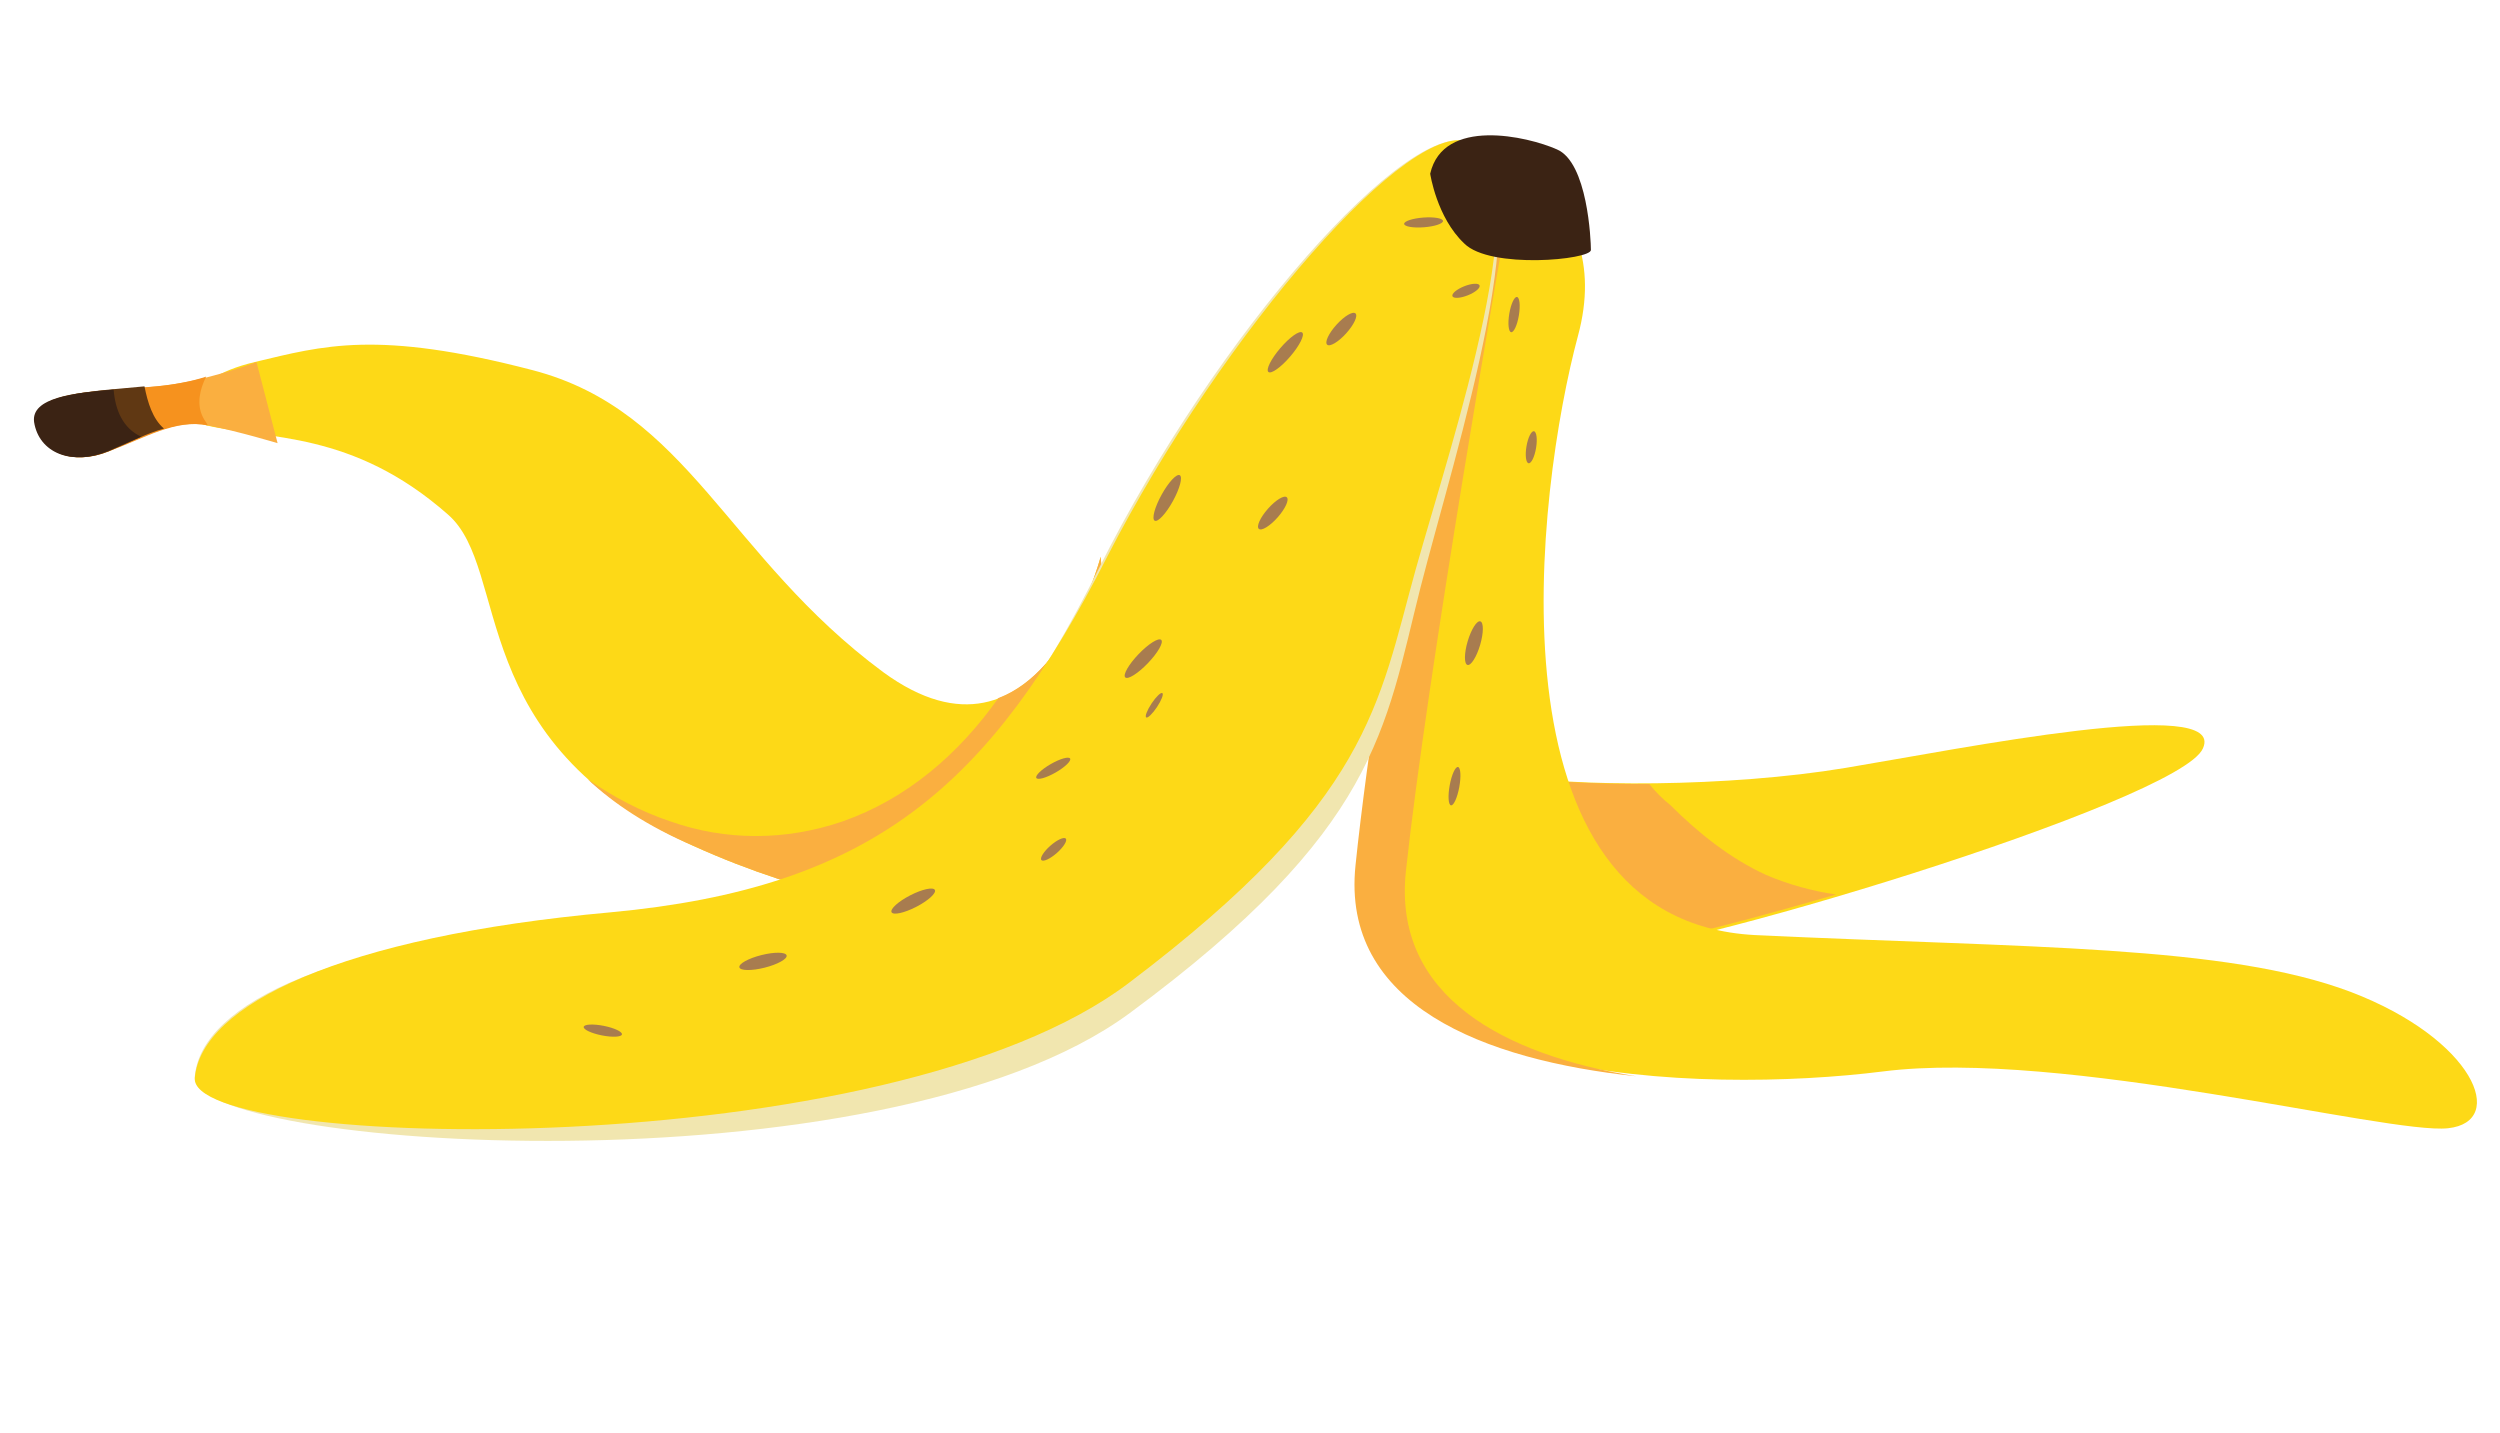
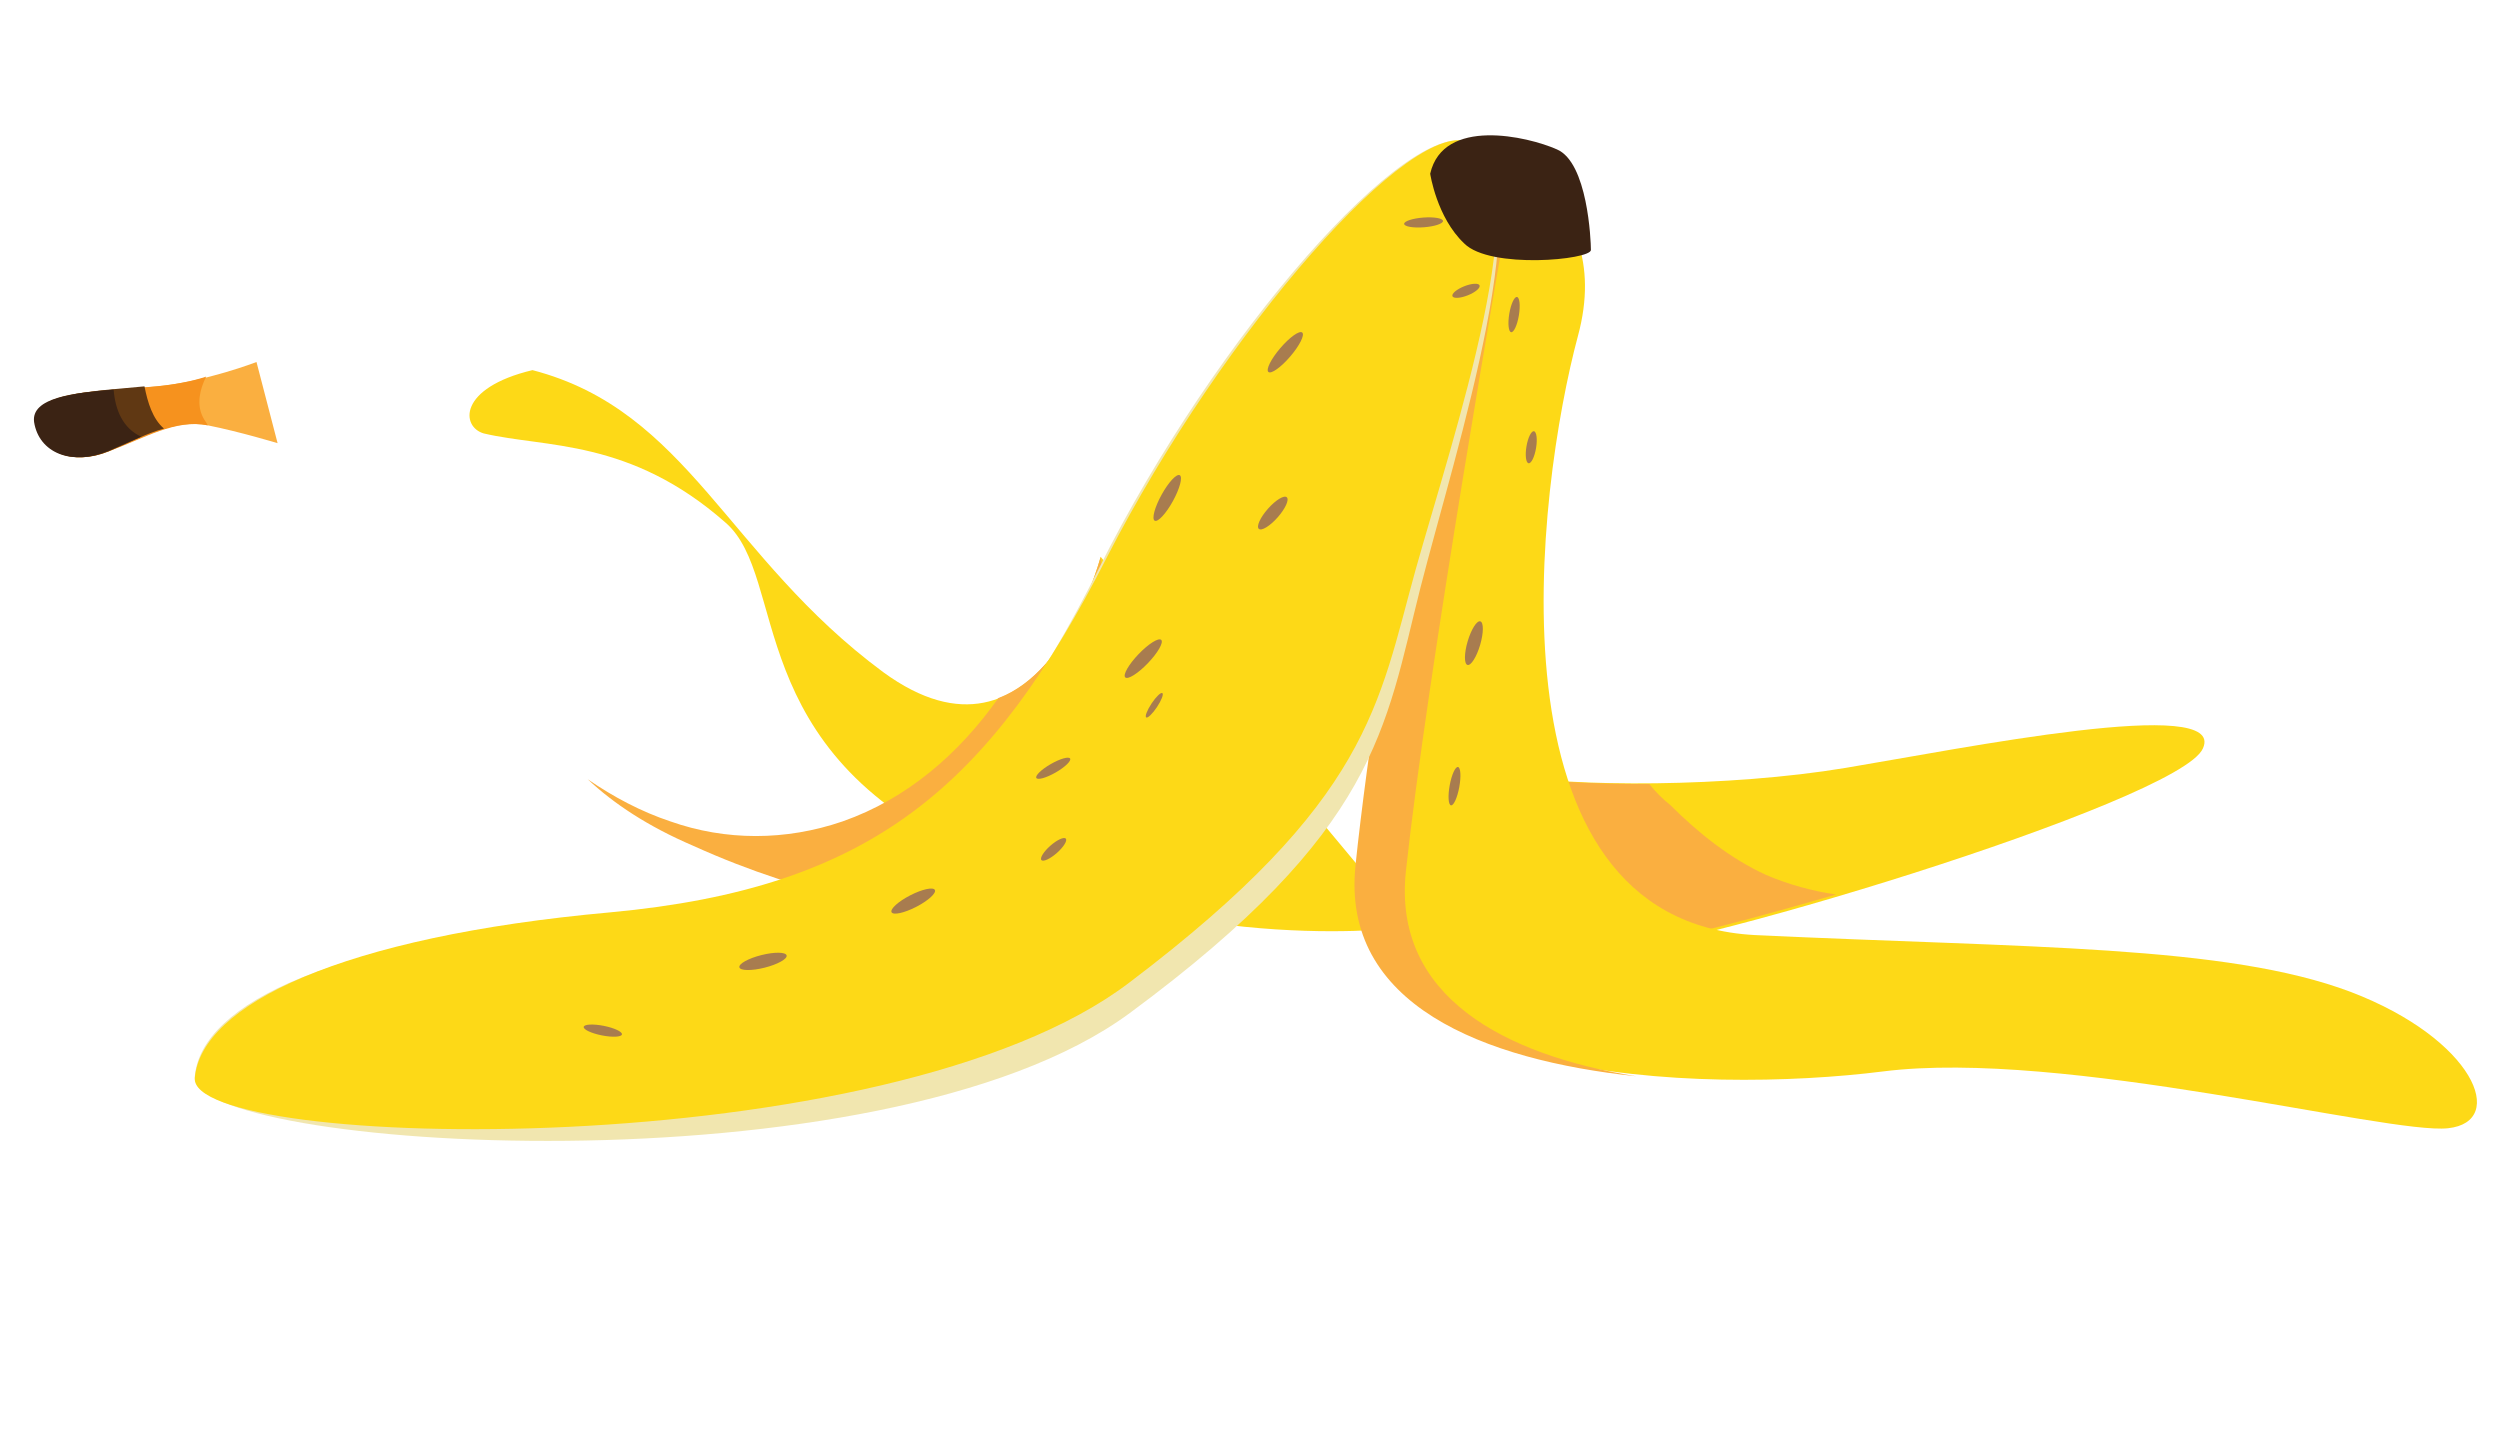
<svg xmlns="http://www.w3.org/2000/svg" version="1.1" id="Layer_1" x="0px" y="0px" viewBox="0 0 154 88.3" style="enable-background:new 0 0 154 88.3;" xml:space="preserve">
  <style type="text/css">
	.st0{fill:#FDD917;}
	.st1{fill:#FAAF40;}
	.st2{fill:#F6921E;}
	.st3{fill:#603813;}
	.st4{fill:#3B2314;}
	.st5{fill:#F1E6AF;}
	.st6{fill:#A87C4F;}
</style>
  <title>quiz-qtips</title>
  <g>
    <g>
      <path class="st0" d="M92.5,47.7c4.3,0.8,14,0.8,21.2-0.4c7.2-1.2,23.5-4.5,22-1.2c-1.4,3.3-33.6,13-37.7,12.6    C93.9,58.2,92.5,47.7,92.5,47.7z" />
      <path class="st1" d="M101.6,48.3c0.4,0.5,0.8,0.9,1.3,1.3c1.7,1.7,3.7,3.3,5.9,4.3c1.4,0.6,2.9,1,4.3,1.2    c-7.2,2.1-13.7,3.7-15.4,3.5c-4.1-0.4-5.6-10.9-5.6-10.9C94.3,48.1,97.8,48.3,101.6,48.3z" />
    </g>
    <g>
-       <path class="st0" d="M67.8,34.3c0,0-3.7,14.2-13.4,7.1c-9.6-7.1-12-16.1-21.6-18.6c-9.6-2.5-12.9-1.5-17.1-0.5    c-4.6,1.1-4.4,3.5-3,3.9c3.8,0.9,9,0.3,14.9,5.5c3.9,3.4,0.9,14,15.1,20.4c14.1,6.4,27,4.5,27,4.5L67.8,34.3z" />
+       <path class="st0" d="M67.8,34.3c0,0-3.7,14.2-13.4,7.1c-9.6-7.1-12-16.1-21.6-18.6c-4.6,1.1-4.4,3.5-3,3.9c3.8,0.9,9,0.3,14.9,5.5c3.9,3.4,0.9,14,15.1,20.4c14.1,6.4,27,4.5,27,4.5L67.8,34.3z" />
      <path class="st1" d="M67.8,34.3c0,0-1.8,7-6.3,8.7c-2.4,3.4-5.6,6.2-9.6,7.6c-3.5,1.2-7.2,1.2-10.6,0c-1.8-0.6-3.5-1.5-5.1-2.6    c1.6,1.5,3.7,2.9,6.5,4.1c14.1,6.4,27,4.5,27,4.5L67.8,34.3z" />
      <path class="st1" d="M15.8,22.3c0,0-3.1,1.2-6.1,1.5c-3,0.3-7.8,0.3-7.5,2.2c0.3,1.9,2.2,2.7,4.5,1.8c2.2-0.9,4.1-2,6.1-1.6    c2,0.4,4.3,1.1,4.3,1.1L15.8,22.3z" />
      <path class="st2" d="M9.6,23.8c1.1-0.1,2.2-0.3,3.1-0.6c-0.4,0.8-0.6,1.7-0.2,2.5c0.1,0.2,0.2,0.3,0.3,0.5c0,0,0,0,0,0    c-2-0.4-3.9,0.8-6.1,1.6c-2.2,0.9-4.2,0.1-4.5-1.8C1.9,24,6.6,24.1,9.6,23.8z" />
      <path class="st3" d="M8.9,23.8c0.2,1,0.5,2,1.2,2.6c-1.1,0.3-2.2,0.9-3.4,1.4c-2.2,0.9-4.2,0.1-4.5-1.8    C1.9,24.2,5.9,24.1,8.9,23.8z" />
      <path class="st4" d="M7,24c0.1,1.3,0.6,2.4,1.7,2.9c-0.7,0.3-1.4,0.6-2.1,0.9c-2.2,0.9-4.2,0.1-4.5-1.8C1.9,24.5,4.5,24.2,7,24z" />
    </g>
    <path class="st0" d="M90.6,8.8c0,0,9.1,2.7,6.6,11.9c-2.5,9.3-6,36,10.9,36.9c16.9,0.8,29,0.6,36.7,3.5c7.6,2.9,9.7,8,6,8.4   c-3.7,0.4-23.7-4.9-34.8-3.5c-11.1,1.4-33.8,0.8-32.3-12.8C85,39.7,90.6,8.8,90.6,8.8z" />
    <g>
      <path class="st1" d="M86.6,53.7c1.3-12.1,5.8-38,6.8-43.5c-1.5-1-2.9-1.4-2.9-1.4s-5.6,30.9-7,44.5c-0.9,8.6,7.9,12,17.3,13    C92.7,65,85.8,61.4,86.6,53.7z" />
    </g>
    <g>
      <path class="st5" d="M90.6,8.8C86.9,7,74.9,20.6,67.7,35C60.5,49.4,53.3,55.8,37,56.8c-16.3,1-24.6,5-25,9.5    c-0.4,4.5,42.3,7.4,57.6-3.9s15.7-17.5,17.9-26.2C89.7,27.6,95.1,11.1,90.6,8.8z" />
      <path class="st0" d="M90.6,8.8C87.1,7,75.4,20.3,68.2,34.3C61,48.4,53.8,54.7,37.6,56.2C21,57.7,12.4,61.9,12,66.4    c-0.4,4.5,42.7,5.5,57.6-5.9c14.8-11.2,15.3-17.1,17.6-25.4C89.5,26.9,94.9,11,90.6,8.8z" />
      <path class="st4" d="M88.1,10.7c0,0,0.4,2.7,2.1,4.3c1.6,1.6,7.8,1,7.8,0.4c0-0.6-0.2-5.4-2.1-6.2C94.1,8.4,88.9,7.2,88.1,10.7z" />
    </g>
    <g>
      <g>
        <ellipse transform="matrix(0.194 -0.981 0.981 0.194 -32.376 87.661)" class="st6" cx="37.2" cy="63.5" rx="0.3" ry="1.2" />
      </g>
      <g>
        <ellipse transform="matrix(0.97 -0.244 0.244 0.97 -13.034 13.265)" class="st6" cx="47" cy="59.2" rx="1.5" ry="0.4" />
      </g>
      <g>
        <ellipse transform="matrix(0.889 -0.457 0.457 0.889 -19.16 31.897)" class="st6" cx="56.3" cy="55.5" rx="1.5" ry="0.4" />
      </g>
      <g>
        <ellipse transform="matrix(0.751 -0.66 0.66 0.751 -18.356 55.877)" class="st6" cx="64.9" cy="52.3" rx="1" ry="0.3" />
      </g>
      <g>
        <ellipse transform="matrix(0.553 -0.833 0.833 0.553 -4.45 78.615)" class="st6" cx="71.1" cy="43.5" rx="0.9" ry="0.2" />
      </g>
      <g>
        <ellipse transform="matrix(0.482 -0.876 0.876 0.482 10.44 78.909)" class="st6" cx="71.9" cy="30.6" rx="1.6" ry="0.4" />
      </g>
      <g>
        <ellipse transform="matrix(0.651 -0.759 0.759 0.651 11.146 67.685)" class="st6" cx="79.2" cy="21.7" rx="1.6" ry="0.4" />
      </g>
      <g>
        <ellipse transform="matrix(0.997 -7.630187e-02 7.630187e-02 0.997 -0.79 6.734)" class="st6" cx="87.7" cy="13.7" rx="1.2" ry="0.3" />
      </g>
    </g>
    <g>
      <g>
        <ellipse transform="matrix(0.867 -0.498 0.498 0.867 -14.945 38.636)" class="st6" cx="64.9" cy="47.3" rx="1.2" ry="0.3" />
      </g>
      <g>
        <ellipse transform="matrix(0.692 -0.722 0.722 0.692 -7.534 63.375)" class="st6" cx="70.4" cy="40.5" rx="1.6" ry="0.4" />
      </g>
      <g>
        <ellipse transform="matrix(0.662 -0.749 0.749 0.662 2.835 69.407)" class="st6" cx="78.4" cy="31.6" rx="1.3" ry="0.4" />
      </g>
      <g>
-         <ellipse transform="matrix(0.671 -0.741 0.741 0.671 12.091 67.929)" class="st6" cx="82.7" cy="20.3" rx="1.3" ry="0.4" />
-       </g>
+         </g>
      <g>
        <ellipse transform="matrix(0.929 -0.37 0.37 0.929 -0.206 34.695)" class="st6" cx="90.3" cy="17.9" rx="0.9" ry="0.3" />
      </g>
    </g>
    <g>
      <g>
        <ellipse transform="matrix(0.18 -0.984 0.984 0.18 25.843 127.883)" class="st6" cx="89.6" cy="48.4" rx="1.2" ry="0.3" />
      </g>
      <g>
        <ellipse transform="matrix(0.283 -0.959 0.959 0.283 27.119 115.488)" class="st6" cx="90.8" cy="39.6" rx="1.4" ry="0.4" />
      </g>
      <g>
        <ellipse transform="matrix(0.165 -0.986 0.986 0.165 51.651 115.993)" class="st6" cx="94.3" cy="27.5" rx="1" ry="0.3" />
      </g>
      <g>
        <ellipse transform="matrix(0.164 -0.986 0.986 0.164 58.936 108.207)" class="st6" cx="93.3" cy="19.3" rx="1.1" ry="0.3" />
      </g>
    </g>
  </g>
</svg>